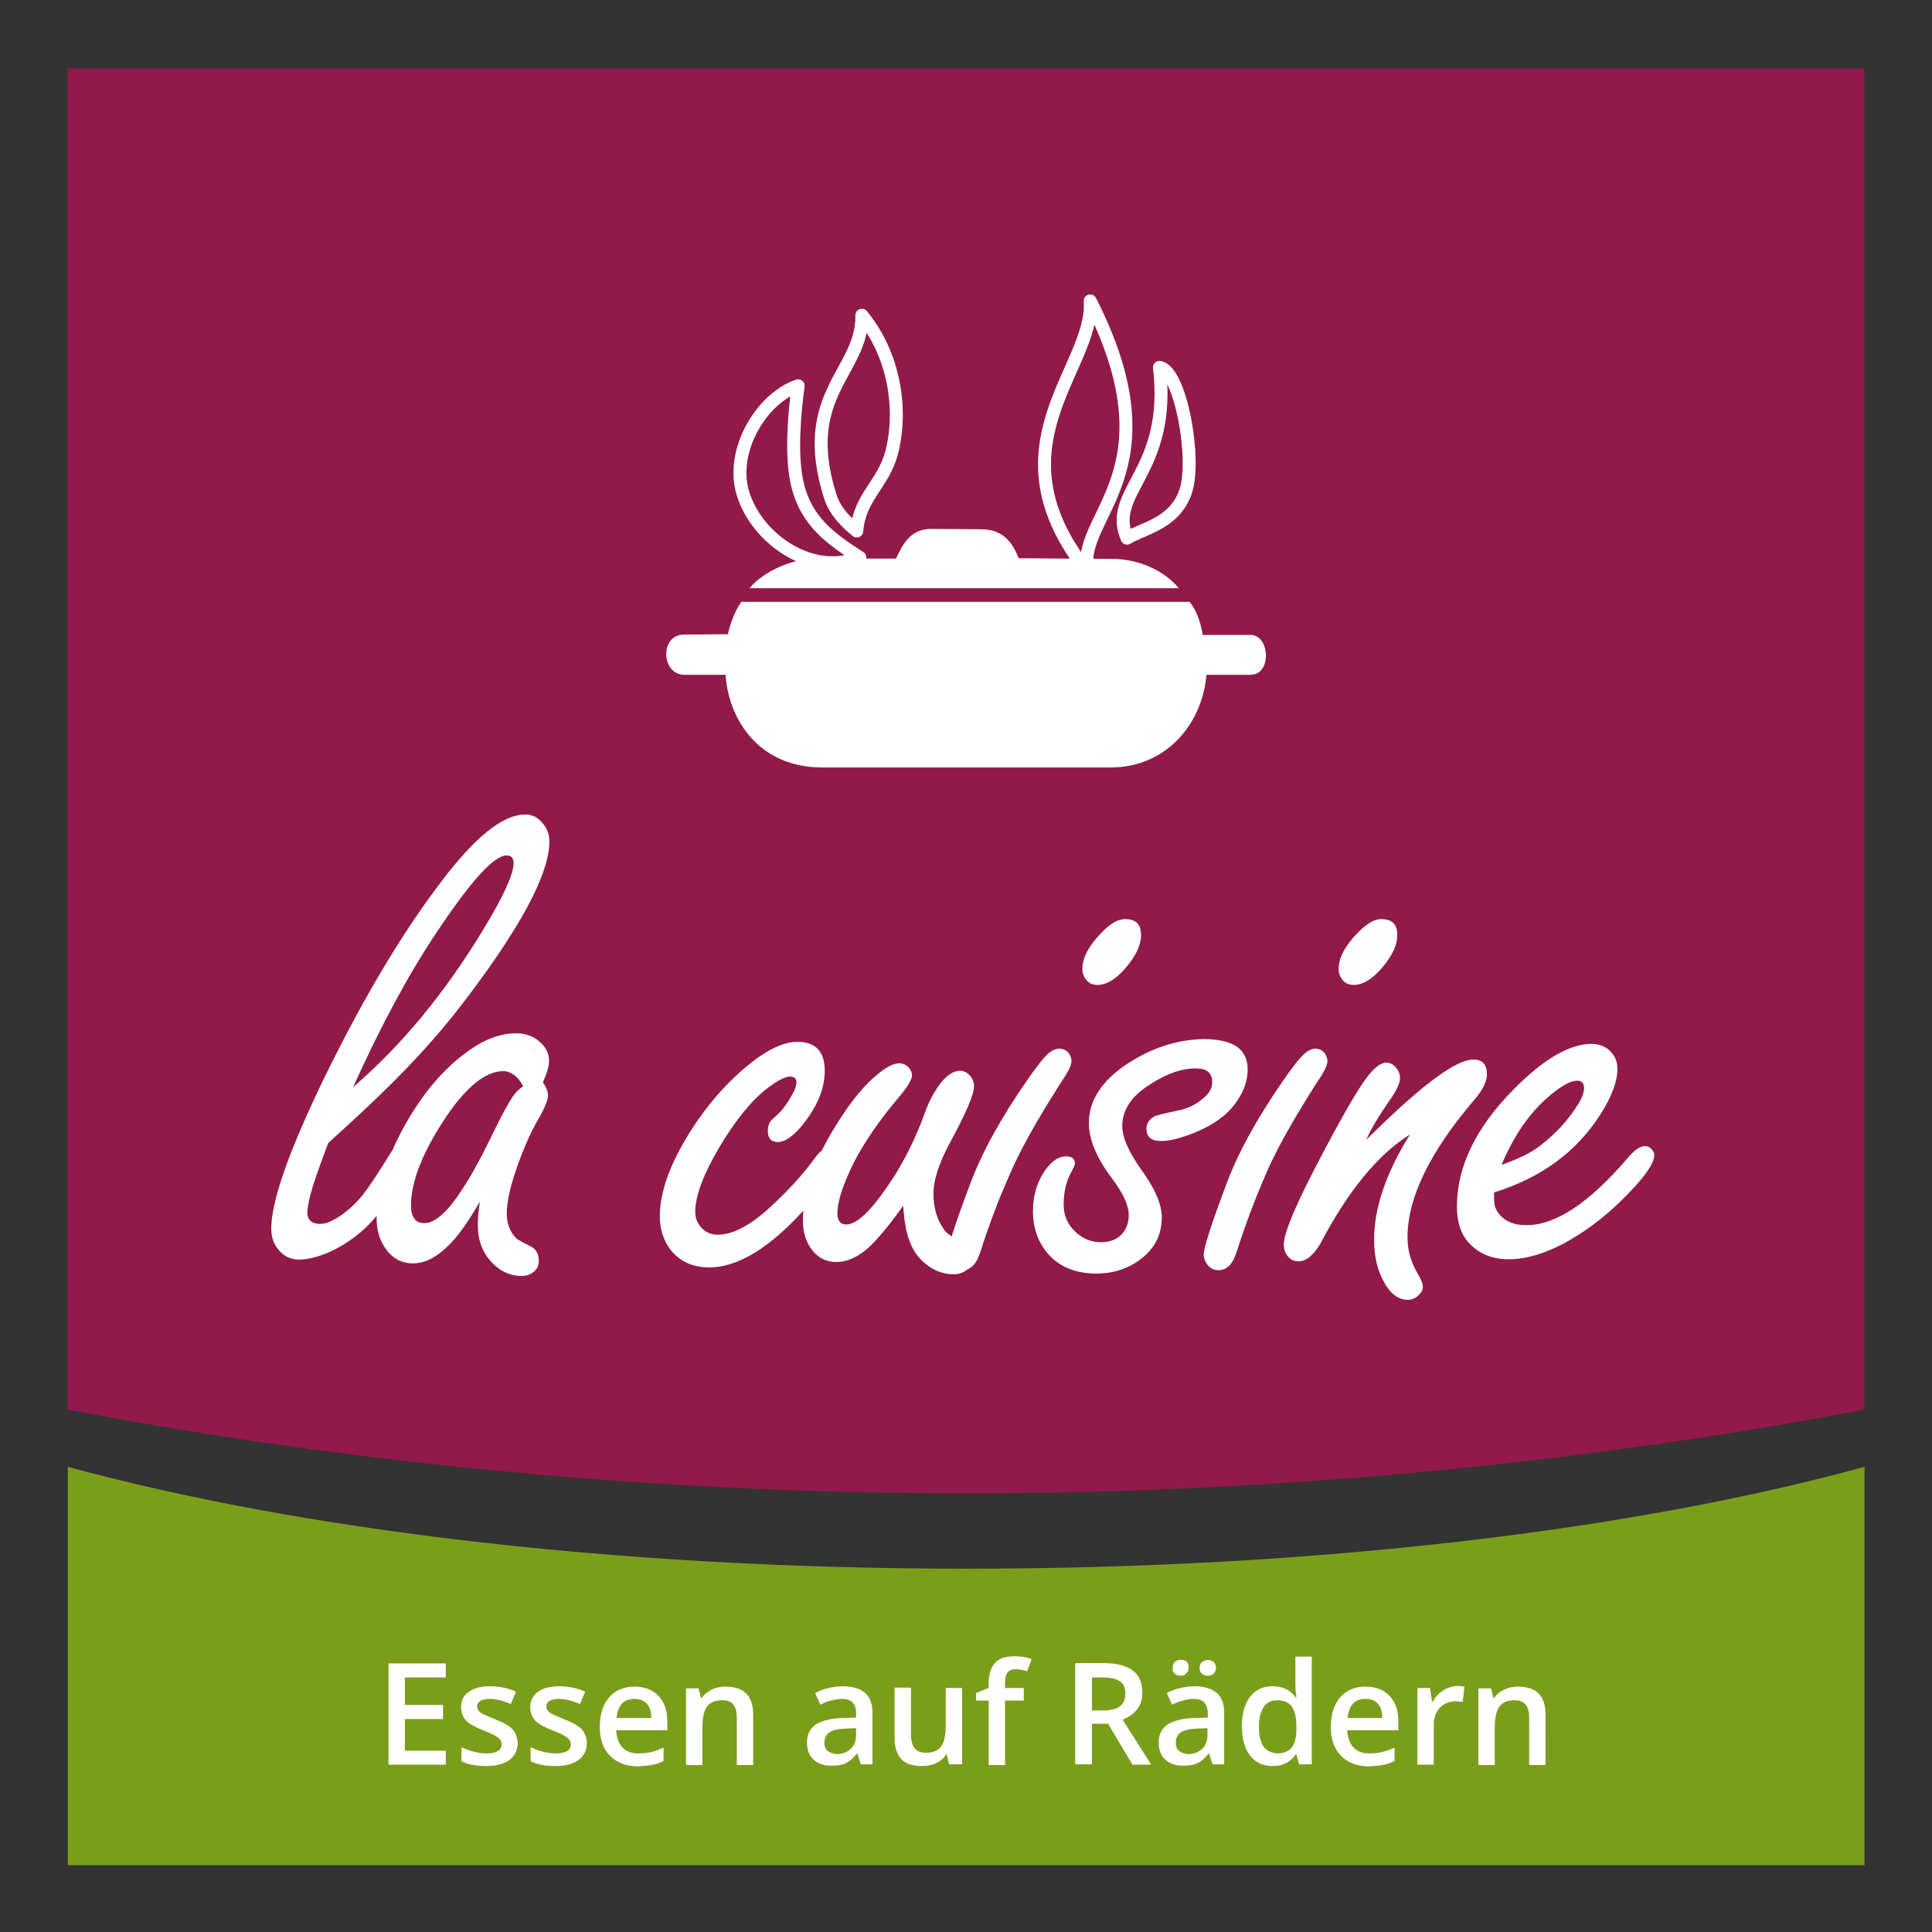
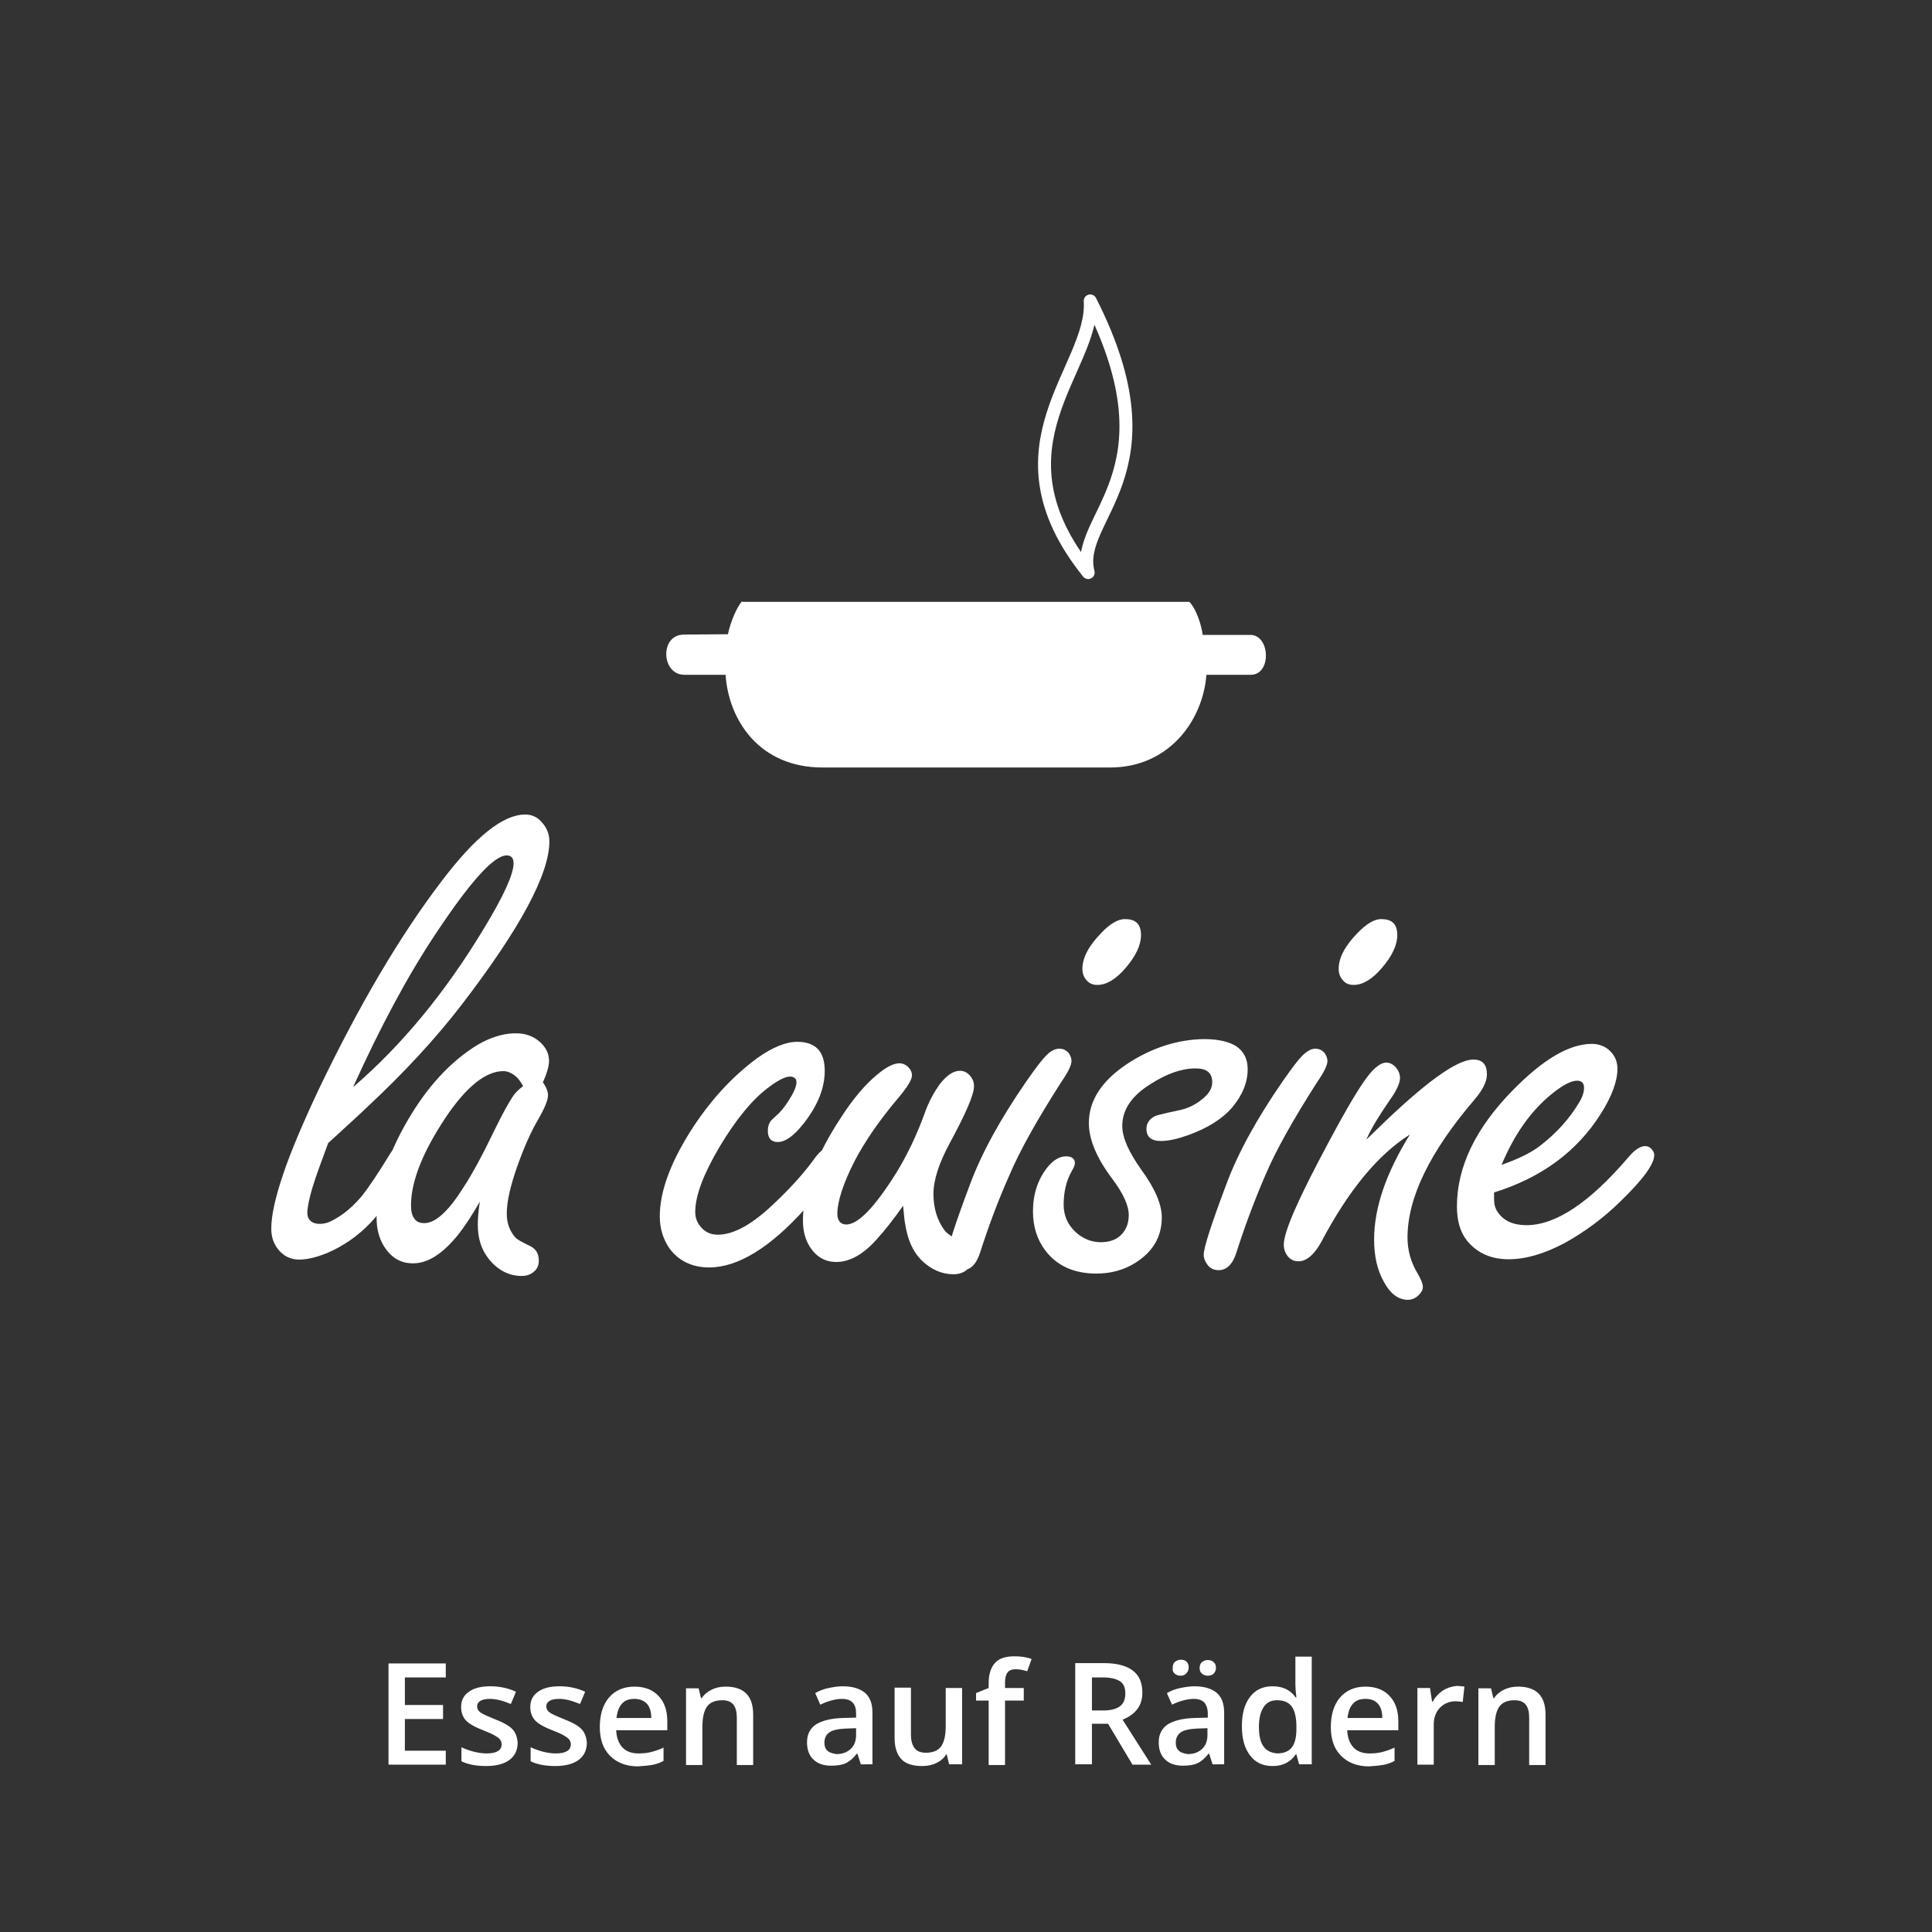
<svg xmlns="http://www.w3.org/2000/svg" xmlns:xlink="http://www.w3.org/1999/xlink" version="1.1" id="Ebene_1" x="0px" y="0px" viewBox="0 0 566.9 566.9" style="enable-background:new 0 0 566.9 566.9;" xml:space="preserve">
  <rect x="0" y="0" width="566.9" height="566.9" fill="#333333" stroke="none" />
  <style type="text/css">
	.st0{clip-path:url(#SVGID_2_);fill:#911A48;}
	.st1{clip-path:url(#SVGID_2_);fill:#7A9E1A;}
	.st2{clip-path:url(#SVGID_2_);fill:#FFFFFF;}
	.st3{clip-path:url(#SVGID_2_);fill:none;stroke:#FFFFFF;stroke-width:3.802;stroke-linejoin:round;stroke-miterlimit:22.926;}
	.st4{clip-path:url(#SVGID_2_);fill:none;stroke:#FFFFFF;stroke-width:3.803;stroke-linejoin:round;stroke-miterlimit:22.926;}
</style>
  <g>
    <defs>
      <rect id="SVGID_1_" width="566.9" height="566.9" />
    </defs>
    <clipPath id="SVGID_2_">
      <use xlink:href="#SVGID_1_" style="overflow:visible;" />
    </clipPath>
-     <path class="st0" d="M547.1,20.1H19.8v393.5c74.6,14.3,165.5,24.6,263.6,24.6c98.1,0,189-10.3,263.6-24.6V20.1z" />
-     <path class="st1" d="M547.1,547.4V430.4c-67.4,18.5-160.6,29.9-263.6,29.9c-103,0-196.2-11.5-263.6-29.9v116.9H547.1z" />
    <path class="st2" d="M455.2,321.1c3.3-2.7,5.8-4,7.6-4c1.3,0,2,0.7,2,2.1c0,1.3-0.5,2.8-1.5,4.4c-2.8,4.7-6.6,8.9-11.4,12.6   c-2.7,2.1-6.5,3.9-11.3,5.6C444.4,332.7,449.3,325.9,455.2,321.1 M469.6,327c3.4-5.3,5-9.8,5-13.4c0-2.3-0.9-4.2-2.7-5.7   c-1.4-1.1-3.1-1.6-4.8-1.6c-6.6,0-14.3,4.5-23.2,13.6C433,331,427.5,342.4,427.5,354c0,4.3,1,7.6,3,10.1c3,3.6,7,5.4,12.2,5.4   c5,0,10.4-1.6,16.3-4.7c5.8-3.2,11.3-7.2,16.5-12.3c6.6-6.4,9.9-10.9,9.9-13.6c0-0.5-0.2-1-0.6-1.5c-0.6-0.8-1.3-1.1-2.1-1.1   c-1.4,0-3.1,1.1-5,3.4c-11.3,13.2-21.2,19.8-29.8,19.8c-3.9,0-6.7-1.3-8.4-3.8c-0.8-1.1-1.1-2.4-1.1-3.9v-1.9   C452.2,345.6,462.6,338,469.6,327 M407.8,322.8c2-2.8,3-5,3-6.5c0-1.2-0.5-2.3-1.4-3.3c-0.8-0.8-1.7-1.2-2.6-1.2   c-1.9,0-4.1,1.9-6.7,5.7c-2.6,3.8-6.2,10-10.7,18.5c-8.4,15.7-12.7,25.4-12.7,29.2c0,1.5,0.5,2.7,1.4,3.7c0.8,0.8,1.7,1.2,2.9,1.2   c2.3,0,4.5-1.8,6.6-5.5c8-15.2,16.7-25.8,26.1-31.7c-7,11.3-10.5,21.5-10.5,30.8c0,4.8,0.9,8.9,2.8,12.3c1.9,3.6,4.3,5.4,7.1,5.4   c1.2,0,2.3-0.5,3.2-1.4c0.8-0.8,1.2-1.5,1.2-2.4c0-0.9-0.5-2.1-1.4-3.7c-2.1-3.4-3.1-7-3.1-10.8c0-11.7,6.6-25.2,19.7-40.5   c2.4-2.8,3.6-5.3,3.6-7.3c0-3-1.3-4.4-4-4.4c-4.9,0-14.5,7-28.8,21c-0.8,0.8-1.7,1.6-2.6,2.5C402.5,330.8,404.9,327,407.8,322.8    M398.3,273.8c-3.6,3.7-5.5,7.2-5.5,10.5c0,1.3,0.4,2.4,1.2,3.3c0.8,1,1.9,1.4,3.2,1.4c2.7,0,5.5-1.7,8.3-5c3-3.5,4.5-6.7,4.5-9.6   c0-3.2-1.5-4.7-4.6-4.7C403.4,269.6,401,271,398.3,273.8 M382.1,309.8c-1.2,1.2-3.1,3.7-5.6,7.3c-7.7,11.1-13.3,21.3-16.7,30.5   c-4.4,11.7-6.6,18.5-6.6,20.6c0,1,0.4,2,1.1,2.9c0.8,1.1,1.9,1.6,3.3,1.6c2.3,0,4.1-1.7,5.2-5.2c2.5-7.8,5.3-15.3,8.5-22.7   c3-7.1,8.1-16.2,15.2-27.3c2-2.9,3-4.9,3-6.2c0-0.8-0.3-1.5-0.8-2.3c-0.8-0.9-1.7-1.3-2.9-1.3C384.6,307.8,383.4,308.5,382.1,309.8    M330.7,312.2c-7.5,5-11.2,10.8-11.2,17.3c0,4.9,2.3,10.3,6.8,16.3c3.3,4.4,4.9,7.9,4.9,10.7c0,2.2-0.6,4-1.9,5.5   c-1.5,1.7-3.6,2.5-6.3,2.5c-2.7,0-5.2-1-7.3-2.9c-2.4-2.2-3.6-4.9-3.6-8.1c0-3.8,0.8-7.1,2.4-9.9c0.6-1,0.9-1.8,0.9-2.3   c0-1.3-0.9-2-2.6-2c-1.9,0-3.8,1.1-5.6,3.4c-2.7,3.5-4.1,7.7-4.1,12.8c0,4.4,1.2,8.2,3.6,11.4c3.4,4.5,8.4,6.8,15,6.8   c4.2,0,7.9-1,11.2-3c5.4-3.3,8-7.8,8-13.5c0-3.8-2-8.5-6.1-14.1c-3.6-5.1-5.5-9.3-5.5-12.7c0-4.8,2.8-8.9,8.3-12.3   c4.8-3.1,9.2-4.6,13.2-4.6c1.6,0,2.9,0.3,3.7,1c0.8,0.7,1.2,1.7,1.2,3c0,1.8-0.9,3.4-2.8,4.9c-2.1,1.8-4.5,2.9-7,3.4   c-4.3,0.9-6.6,1.5-7,1.7c-1.6,0.8-2.5,2.1-2.5,3.7c0,2.4,1.4,3.6,4.3,3.6c2.1,0,4.8-0.6,7.9-1.7c5.8-2.1,10.1-4.8,13-8.2   c3-3.6,4.5-7.3,4.5-11.2c0-2.9-1.1-5.1-3.2-6.6c-2.1-1.4-5.3-2.2-9.6-2.2C345.6,305,338,307.4,330.7,312.2 M323.1,273.8   c-3.6,3.7-5.5,7.2-5.5,10.5c0,1.3,0.4,2.4,1.2,3.3c0.8,1,1.9,1.4,3.2,1.4c2.7,0,5.5-1.7,8.3-5c3-3.5,4.5-6.7,4.5-9.6   c0-3.2-1.5-4.7-4.6-4.7C328.2,269.6,325.7,271,323.1,273.8 M306.9,309.8c-1.2,1.2-3.1,3.7-5.6,7.3c-7.7,11.1-13.3,21.3-16.7,30.5   c-4.4,11.7-6.6,18.5-6.6,20.6c0,1,0.4,2,1.1,2.9c0.8,1.1,1.9,1.6,3.3,1.6c2.3,0,4.1-1.7,5.2-5.2c2.5-7.8,5.3-15.3,8.6-22.7   c3-7.1,8.1-16.2,15.2-27.3c2-2.9,3-4.9,3-6.2c0-0.8-0.3-1.5-0.8-2.3c-0.8-0.9-1.7-1.3-2.9-1.3C309.4,307.8,308.1,308.5,306.9,309.8    M265.6,359.1c0.7,4.7,2.3,8.2,4.8,10.7c2.8,2.7,5.9,4.1,9.4,4.1c1.5,0,2.8-0.4,3.9-1.3c1.1-0.9,1.6-2,1.6-3.2c0-2-0.8-3.4-2.3-4.3   c-3.2-1.8-5-3.1-5.7-3.9c-2.3-3-3.4-6.7-3.4-10.9c0-4,1.6-9,4.8-14.9c4.7-8.7,7.1-14.2,7.1-16.7c0-1.2-0.4-2.2-1.3-3.2   c-0.8-0.9-1.8-1.3-2.8-1.3c-1.9,0-3.7,1.2-5.7,3.6c-2,2.7-3.6,5.7-4.8,9.2c-2.3,6.3-5.1,12.1-8.3,17.3c-6.3,10-11.1,15-14.6,15   c-0.8,0-1.5-0.3-1.9-0.8c-0.4-0.5-0.7-1.3-0.7-2.2c0-3.8,1.7-9,5.1-15.7c3-5.7,7.3-12,13-18.7c2.5-3,3.8-5.1,3.8-6.4   c0-0.8-0.3-1.5-1-2.3c-0.8-0.8-1.7-1.2-2.7-1.2c-1.7,0-3.9,1.1-6.6,3.4c-3.4,2.8-6.9,6.9-10.4,12.3c-7.6,11.5-11.3,21.6-11.3,30.5   c0,3,0.7,5.5,2,7.6c1.9,3,4.5,4.5,7.8,4.5c3.9,0,7.9-2.2,11.8-6.6c2.3-2.5,4.9-5.8,7.8-9.9C265.3,356.7,265.4,358.5,265.6,359.1    M222.3,310.4c-7.5,5.5-14.1,12.7-19.8,21.7c-5.9,9.4-8.9,17.7-8.9,24.8c0,3.6,1,6.8,2.9,9.5c2.7,3.6,6.6,5.5,11.6,5.5   c8.4,0,17.9-5.8,28.2-17.3c6.5-7.3,9.8-12.3,9.8-14.8c0-0.7-0.3-1.4-0.8-2.1c-0.6-0.7-1.3-1-2.1-1c-1.3,0-2.9,1.3-4.6,3.8   c-3.4,4.6-7.7,9.2-12.7,13.8c-5.9,5.4-11,8-15.3,8c-2.2,0-4-0.9-5.3-2.7c-0.9-1.2-1.3-2.5-1.3-4c0-4.7,2.4-11.1,7.2-19.2   c4.7-7.8,9.3-13.5,14-17.1c3-2.3,5.2-3.4,6.6-3.4c1.2,0,1.9,0.6,1.9,1.6c0,1-0.4,2.2-1.3,3.8c-1.3,2.3-2.6,4.1-3.8,5.3   c-1.4,1.3-2.3,2.1-2.5,2.4c-0.5,0.7-0.8,1.6-0.8,2.8c0,2.2,1,3.3,2.9,3.3c2.3,0,4.9-1.9,7.9-5.8c3.9-5.1,5.9-10.1,5.9-15.1   c0-5.7-2.7-8.5-8.1-8.5C230.6,305.7,226.7,307.3,222.3,310.4 M150.5,321.7c-1.1,1.6-2.9,4.8-5.3,9.7c-3.6,7.5-6.7,13.2-9.2,17   c-4.4,7-8.2,10.5-11.5,10.5c-1.3,0-2.3-0.4-2.9-1.3c-0.7-0.9-1-2.2-1-3.9c0-7,3.4-15.6,10.1-25.7c6.1-9.1,11.8-13.7,17-13.7   c1.1,0,2.1,0.4,3.1,1.1c1,0.7,1.9,1.8,2.7,3.3C152,319.8,151.1,320.8,150.5,321.7 M140.2,359.4c0,4.1,1.1,7.4,3.3,10.1   c2.7,3.3,5.9,4.9,9.6,4.9c1.4,0,2.6-0.4,3.6-1.3c1-0.8,1.4-1.9,1.4-3.2c0-2.1-0.9-3.5-2.6-4.3c-2.3-1.1-3.7-1.9-4.2-2.4   c-1.7-1.9-2.6-4.2-2.6-7.1c0-3.6,1.1-8.3,3.2-14.2c2-5.6,4-10,6-13.4c1.9-3.3,2.9-5.7,2.9-7.1c0-1.1-0.5-2.4-1.5-3.8   c1.2-2.7,1.8-4.8,1.8-6.3c0-2-0.8-3.8-2.5-5.4c-1.9-1.8-4.3-2.7-7.2-2.7c-4.6,0-9.4,1.8-14.3,5.4c-7.6,5.5-14,13.4-19.4,23.6   c-4.8,9.2-7.2,17.6-7.2,25.2c0,3.1,0.7,5.8,2,8c2.1,3.5,4.9,5.3,8.7,5.3c4.3,0,8.5-2.7,12.9-8c2.2-2.7,4.4-6.1,6.7-10.1   C140.3,355.7,140.2,358,140.2,359.4 M128.1,273.6c10-15,16.8-22.6,20.6-22.6c1.3,0,2,0.8,2,2.3c0,3.2-2.9,9.6-8.8,19.3   c-11.3,18.7-24,34.1-38.3,46.4C111.7,301.1,119.8,286,128.1,273.6 M107.8,324.8c10.7-10,19.9-19.9,27.6-29.9   c17.2-22.4,25.8-38.4,25.8-48c0-2.1-0.7-3.9-2.1-5.5c-1.3-1.6-3-2.4-5-2.4c-6.5,0-14.6,6.5-24.4,19.4   c-12.3,16.1-24.3,36.5-36.2,61.3c-4.6,9.8-8.1,18-10.4,24.8c-2.3,6.8-3.5,12.1-3.5,16c0,2.3,0.6,4.2,1.8,5.8   c1.6,2.2,3.8,3.3,6.4,3.3c6,0,16.7-4.7,23.7-14.1c6.8-9,10.2-15,10.2-17.9c0-1.7-0.9-2.6-2.7-2.6c-1.6,0-3.1,1.2-4.5,3.5   c-3.6,5.9-6.4,10-8.2,12.3c-3.9,4.7-7.5,6.8-9.8,7.8c-1.2,0.6-6.7,1.6-6.3-3.3c0.1-1.3,0.5-3.6,1.5-6.9c1-3.3,2.6-7.6,4.6-13   C101.1,331,105,327.5,107.8,324.8" />
-     <path class="st3" d="M251.4,155.8c-3.1-2.5-6.5-5.9-7.8-10.2c-9.5-30,9.6-36.5,9.3-53.1c9.4,11.4,12,27.3,8.8,40.1   C259.2,142.2,252.2,145.7,251.4,155.8z M234.2,113.2c-1.2,8.6-2.1,20.7-0.3,28.5c2.5,11.3,9.9,16.4,18.4,21.9   c-15,6-31.5-6.6-34.7-20.3C214.9,131.2,223.8,116.7,234.2,113.2z" />
    <path class="st4" d="M319.3,168c-4.3-16.4,26.5-28.8,0.6-79.7C321.2,108.2,289.5,130.9,319.3,168z" />
-     <path class="st3" d="M340.2,107.8c6.2,0.8,10.9,27,7.7,36.4c-3.2,9.5-12.7,10.9-17.2,13.7C324.8,144.1,343.9,138.6,340.2,107.8z" />
    <path class="st2" d="M217.8,176.4c-1.4,1.3-3.5,6.1-4.2,9.7l-12.9,0.1c-7.2,0-6.7,11.8,0.1,11.8h12.1c0.9,13.3,9.9,27.2,28.4,27.2   h84.5c16.9,0,27.1-13.4,28.2-27.2h13c6.2,0,5.7-11.7-0.1-11.7h-14c-0.4-3.1-1.9-7.6-3.9-9.7H217.8z" />
-     <path class="st2" d="M220,172.5c3.5-4.2,11.5-8.6,19.7-8.6h23.2c2.1-4.4,4.3-8.7,10.4-8.7l14.5,0.1c5.5,0,8.9,2.7,11.1,8.5   l27.4,0.2c7.6,0,15.1,3.2,19.6,8.6H220z" />
    <path class="st2" d="M453.5,503.1c0-5.5-2.7-8.2-8.1-8.2c-1.5,0-2.9,0.3-4.1,0.9c-1.2,0.6-2.2,1.4-2.9,2.5h-0.2l-0.7-2.9h-3.7v22.5   h4.8v-11.2c0-2.8,0.5-4.8,1.4-6c0.9-1.2,2.4-1.8,4.4-1.8c1.5,0,2.6,0.4,3.3,1.3c0.7,0.9,1,2.1,1,3.9v13.8h4.8V503.1z M423.3,496.1   c-1.2,0.8-2.2,1.9-2.9,3.2h-0.2l-0.6-4h-3.7v22.5h4.8V506c0-2,0.6-3.6,1.8-4.9c1.2-1.2,2.7-1.9,4.6-1.9c0.7,0,1.4,0.1,2.1,0.2   l0.5-4.5c-0.6-0.1-1.4-0.2-2.4-0.2C425.8,494.9,424.5,495.3,423.3,496.1 M404.3,499.9c0.9,1,1.3,2.4,1.3,4.2h-10.2   c0.2-1.8,0.7-3.2,1.6-4.2c0.9-1,2.1-1.4,3.7-1.4C402.3,498.5,403.5,499,404.3,499.9 M405.7,517.9c1.2-0.2,2.4-0.6,3.5-1.2v-3.9   c-1.3,0.6-2.5,1-3.7,1.3c-1.1,0.3-2.4,0.4-3.7,0.4c-2,0-3.6-0.6-4.7-1.8c-1.1-1.2-1.7-2.9-1.8-5h15V505c0-3.2-0.9-5.6-2.6-7.4   c-1.7-1.8-4.1-2.7-7-2.7c-3.2,0-5.7,1.1-7.5,3.2c-1.8,2.1-2.7,5-2.7,8.7c0,3.6,1,6.4,3,8.4c2,2,4.7,3.1,8.2,3.1   C403.1,518.2,404.5,518.1,405.7,517.9 M370.7,512.4c-0.9-1.3-1.3-3.2-1.3-5.7c0-2.5,0.5-4.5,1.4-5.8c0.9-1.4,2.2-2,3.9-2   c2,0,3.4,0.6,4.3,1.8c0.9,1.2,1.4,3.2,1.4,6v0.7c0,2.5-0.5,4.3-1.4,5.4c-0.9,1.1-2.3,1.7-4.3,1.7   C372.9,514.3,371.6,513.7,370.7,512.4 M380.2,514.8h0.2l0.8,2.9h3.7v-31.6h-4.8v8.2c0,0.9,0.1,2.2,0.3,3.8h-0.2   c-1.5-2.2-3.8-3.3-6.8-3.3c-2.8,0-5,1-6.6,3.1c-1.6,2.1-2.4,4.9-2.4,8.6c0,3.7,0.8,6.5,2.4,8.6s3.8,3.1,6.6,3.1   C376.4,518.2,378.6,517.1,380.2,514.8 M352.7,491.1c0.5,0.4,1,0.6,1.7,0.6c0.7,0,1.3-0.2,1.7-0.6c0.4-0.4,0.7-1,0.7-1.7   c0-0.7-0.2-1.3-0.7-1.7c-0.4-0.4-1-0.6-1.7-0.6c-0.7,0-1.2,0.2-1.7,0.6c-0.5,0.4-0.7,1-0.7,1.8C352,490.1,352.2,490.7,352.7,491.1    M344.7,491.1c0.5,0.4,1,0.6,1.7,0.6c0.7,0,1.3-0.2,1.7-0.7c0.4-0.4,0.7-1,0.7-1.7c0-0.7-0.2-1.3-0.6-1.7c-0.4-0.4-1-0.6-1.7-0.6   c-0.6,0-1.2,0.2-1.7,0.6c-0.5,0.4-0.7,1-0.7,1.8C344,490.1,344.2,490.7,344.7,491.1 M345.9,513.7c-0.6-0.5-0.9-1.3-0.9-2.3   c0-1.4,0.5-2.4,1.5-3.1c1-0.7,2.7-1,4.9-1.1l2.9-0.1v2c0,1.7-0.5,3.1-1.6,4.1c-1.1,1-2.4,1.5-4.2,1.5   C347.4,514.5,346.5,514.3,345.9,513.7 M359.2,517.8v-15.2c0-2.7-0.7-4.6-2.2-5.9c-1.5-1.2-3.6-1.9-6.5-1.9c-1.3,0-2.7,0.2-4.1,0.5   c-1.5,0.3-2.8,0.8-4,1.5l1.5,3.4c1-0.5,2-0.9,3.1-1.2c1.1-0.3,2.2-0.5,3.3-0.5c1.4,0,2.5,0.4,3.1,1.1s1,1.8,1,3.2v1.2l-3.9,0.1   c-3.5,0.1-6.1,0.8-7.9,1.9c-1.7,1.2-2.6,2.9-2.6,5.2c0,2.2,0.6,3.9,1.9,5.1c1.2,1.2,3,1.8,5.2,1.8c1.7,0,3.1-0.2,4.2-0.7   c1.1-0.5,2.2-1.4,3.3-2.8h0.2l1,3.1H359.2z M325.2,505.9l7.1,11.9h5.5l-8.4-13.2c3.9-1.6,5.8-4.2,5.8-7.9c0-2.9-0.9-5.1-2.8-6.5   c-1.8-1.4-4.7-2.2-8.5-2.2h-8.4v29.7h4.9v-11.9H325.2z M320.4,492.2h3.2c2.2,0,3.9,0.4,5,1.1c1.1,0.7,1.6,1.9,1.6,3.6   c0,1.7-0.5,2.9-1.5,3.7c-1,0.8-2.7,1.3-4.9,1.3h-3.4V492.2z M300.4,495.3h-5.5v-1.5c0-1.3,0.2-2.3,0.7-3c0.5-0.7,1.3-1,2.4-1   c1.1,0,2.2,0.2,3.4,0.6l1.3-3.6c-1.6-0.6-3.3-0.8-5-0.8c-2.6,0-4.5,0.6-5.7,1.9c-1.2,1.3-1.9,3.3-1.9,5.9v1.5l-3.7,1.5v2.2h3.7   v18.9h4.8v-18.9h5.5V495.3z M282.3,517.8v-22.5h-4.8v11.2c0,2.8-0.5,4.8-1.4,6c-0.9,1.2-2.4,1.8-4.4,1.8c-1.5,0-2.6-0.4-3.3-1.3   c-0.7-0.9-1.1-2.2-1.1-3.9v-13.9h-4.8V510c0,2.8,0.7,4.8,2,6.2c1.3,1.4,3.4,2,6.1,2c1.6,0,3-0.3,4.2-0.9c1.2-0.6,2.2-1.4,2.8-2.5   h0.2l0.7,2.9H282.3z M242.8,513.7c-0.6-0.5-0.9-1.3-0.9-2.3c0-1.4,0.5-2.4,1.5-3.1c1-0.7,2.7-1,4.9-1.1l2.9-0.1v2   c0,1.7-0.5,3.1-1.6,4.1c-1.1,1-2.4,1.5-4.2,1.5C244.3,514.5,243.4,514.3,242.8,513.7 M256,517.8v-15.2c0-2.7-0.7-4.6-2.2-5.9   c-1.5-1.2-3.6-1.9-6.5-1.9c-1.3,0-2.7,0.2-4.1,0.5c-1.5,0.3-2.8,0.8-4,1.5l1.5,3.4c1-0.5,2-0.9,3.1-1.2s2.2-0.5,3.3-0.5   c1.4,0,2.5,0.4,3.1,1.1c0.7,0.7,1,1.8,1,3.2v1.2l-3.9,0.1c-3.5,0.1-6.1,0.8-7.9,1.9c-1.7,1.2-2.6,2.9-2.6,5.2   c0,2.2,0.6,3.9,1.9,5.1c1.2,1.2,3,1.8,5.2,1.8c1.7,0,3.1-0.2,4.2-0.7c1.1-0.5,2.2-1.4,3.3-2.8h0.2l1,3.1H256z M221,503.1   c0-5.5-2.7-8.2-8.1-8.2c-1.5,0-2.9,0.3-4.1,0.9c-1.2,0.6-2.2,1.4-2.9,2.5h-0.2l-0.7-2.9h-3.7v22.5h4.8v-11.2c0-2.8,0.5-4.8,1.4-6   c0.9-1.2,2.4-1.8,4.4-1.8c1.5,0,2.6,0.4,3.3,1.3c0.7,0.9,1,2.1,1,3.9v13.8h4.8V503.1z M189.8,499.9c0.9,1,1.3,2.4,1.3,4.2h-10.2   c0.2-1.8,0.7-3.2,1.6-4.2c0.9-1,2.1-1.4,3.7-1.4C187.7,498.5,188.9,499,189.8,499.9 M191.2,517.9c1.2-0.2,2.4-0.6,3.5-1.2v-3.9   c-1.3,0.6-2.5,1-3.7,1.3c-1.1,0.3-2.4,0.4-3.7,0.4c-2,0-3.6-0.6-4.7-1.8c-1.1-1.2-1.7-2.9-1.8-5h15V505c0-3.2-0.9-5.6-2.6-7.4   c-1.7-1.8-4.1-2.7-7-2.7c-3.2,0-5.7,1.1-7.5,3.2c-1.8,2.1-2.7,5-2.7,8.7c0,3.6,1,6.4,3,8.4c2,2,4.7,3.1,8.2,3.1   C188.6,518.2,190,518.1,191.2,517.9 M171.5,508.6c-0.4-0.8-1-1.5-1.9-2.1c-0.8-0.6-2.2-1.3-4-2c-2.2-0.9-3.6-1.5-4.3-2   s-1-1.1-1-1.8c0-1.4,1.3-2.2,3.8-2.2c1.7,0,3.7,0.5,6.1,1.5l1.5-3.6c-2.4-1.1-4.9-1.6-7.5-1.6c-2.7,0-4.8,0.5-6.3,1.6   c-1.6,1.1-2.3,2.6-2.3,4.5c0,1.6,0.5,2.9,1.4,3.9c0.9,1,2.7,2,5.3,3c1.3,0.5,2.4,1,3.1,1.4c0.7,0.4,1.3,0.8,1.6,1.2   c0.3,0.4,0.5,0.9,0.5,1.4c0,1.8-1.5,2.7-4.4,2.7c-2.3,0-4.7-0.6-7.4-1.8v4.1c1.8,0.9,4.2,1.4,7.2,1.4c3,0,5.3-0.6,6.9-1.8   c1.6-1.2,2.4-2.9,2.4-5.1C172.1,510.3,171.9,509.4,171.5,508.6 M151.2,508.6c-0.4-0.8-1-1.5-1.9-2.1c-0.8-0.6-2.2-1.3-4-2   c-2.2-0.9-3.6-1.5-4.3-2c-0.7-0.5-1-1.1-1-1.8c0-1.4,1.3-2.2,3.8-2.2c1.7,0,3.7,0.5,6.1,1.5l1.5-3.6c-2.4-1.1-4.9-1.6-7.5-1.6   c-2.7,0-4.8,0.5-6.3,1.6c-1.6,1.1-2.3,2.6-2.3,4.5c0,1.6,0.5,2.9,1.4,3.9c0.9,1,2.7,2,5.3,3c1.3,0.5,2.4,1,3.1,1.4   c0.7,0.4,1.3,0.8,1.6,1.2c0.3,0.4,0.5,0.9,0.5,1.4c0,1.8-1.5,2.7-4.4,2.7c-2.3,0-4.7-0.6-7.4-1.8v4.1c1.8,0.9,4.2,1.4,7.2,1.4   c3,0,5.3-0.6,6.9-1.8c1.6-1.2,2.4-2.9,2.4-5.1C151.8,510.3,151.6,509.4,151.2,508.6 M130.8,513.7h-12v-9.3H130v-4.1h-11.2v-8.1h12   v-4.1h-16.8v29.7h16.8V513.7z" />
  </g>
</svg>